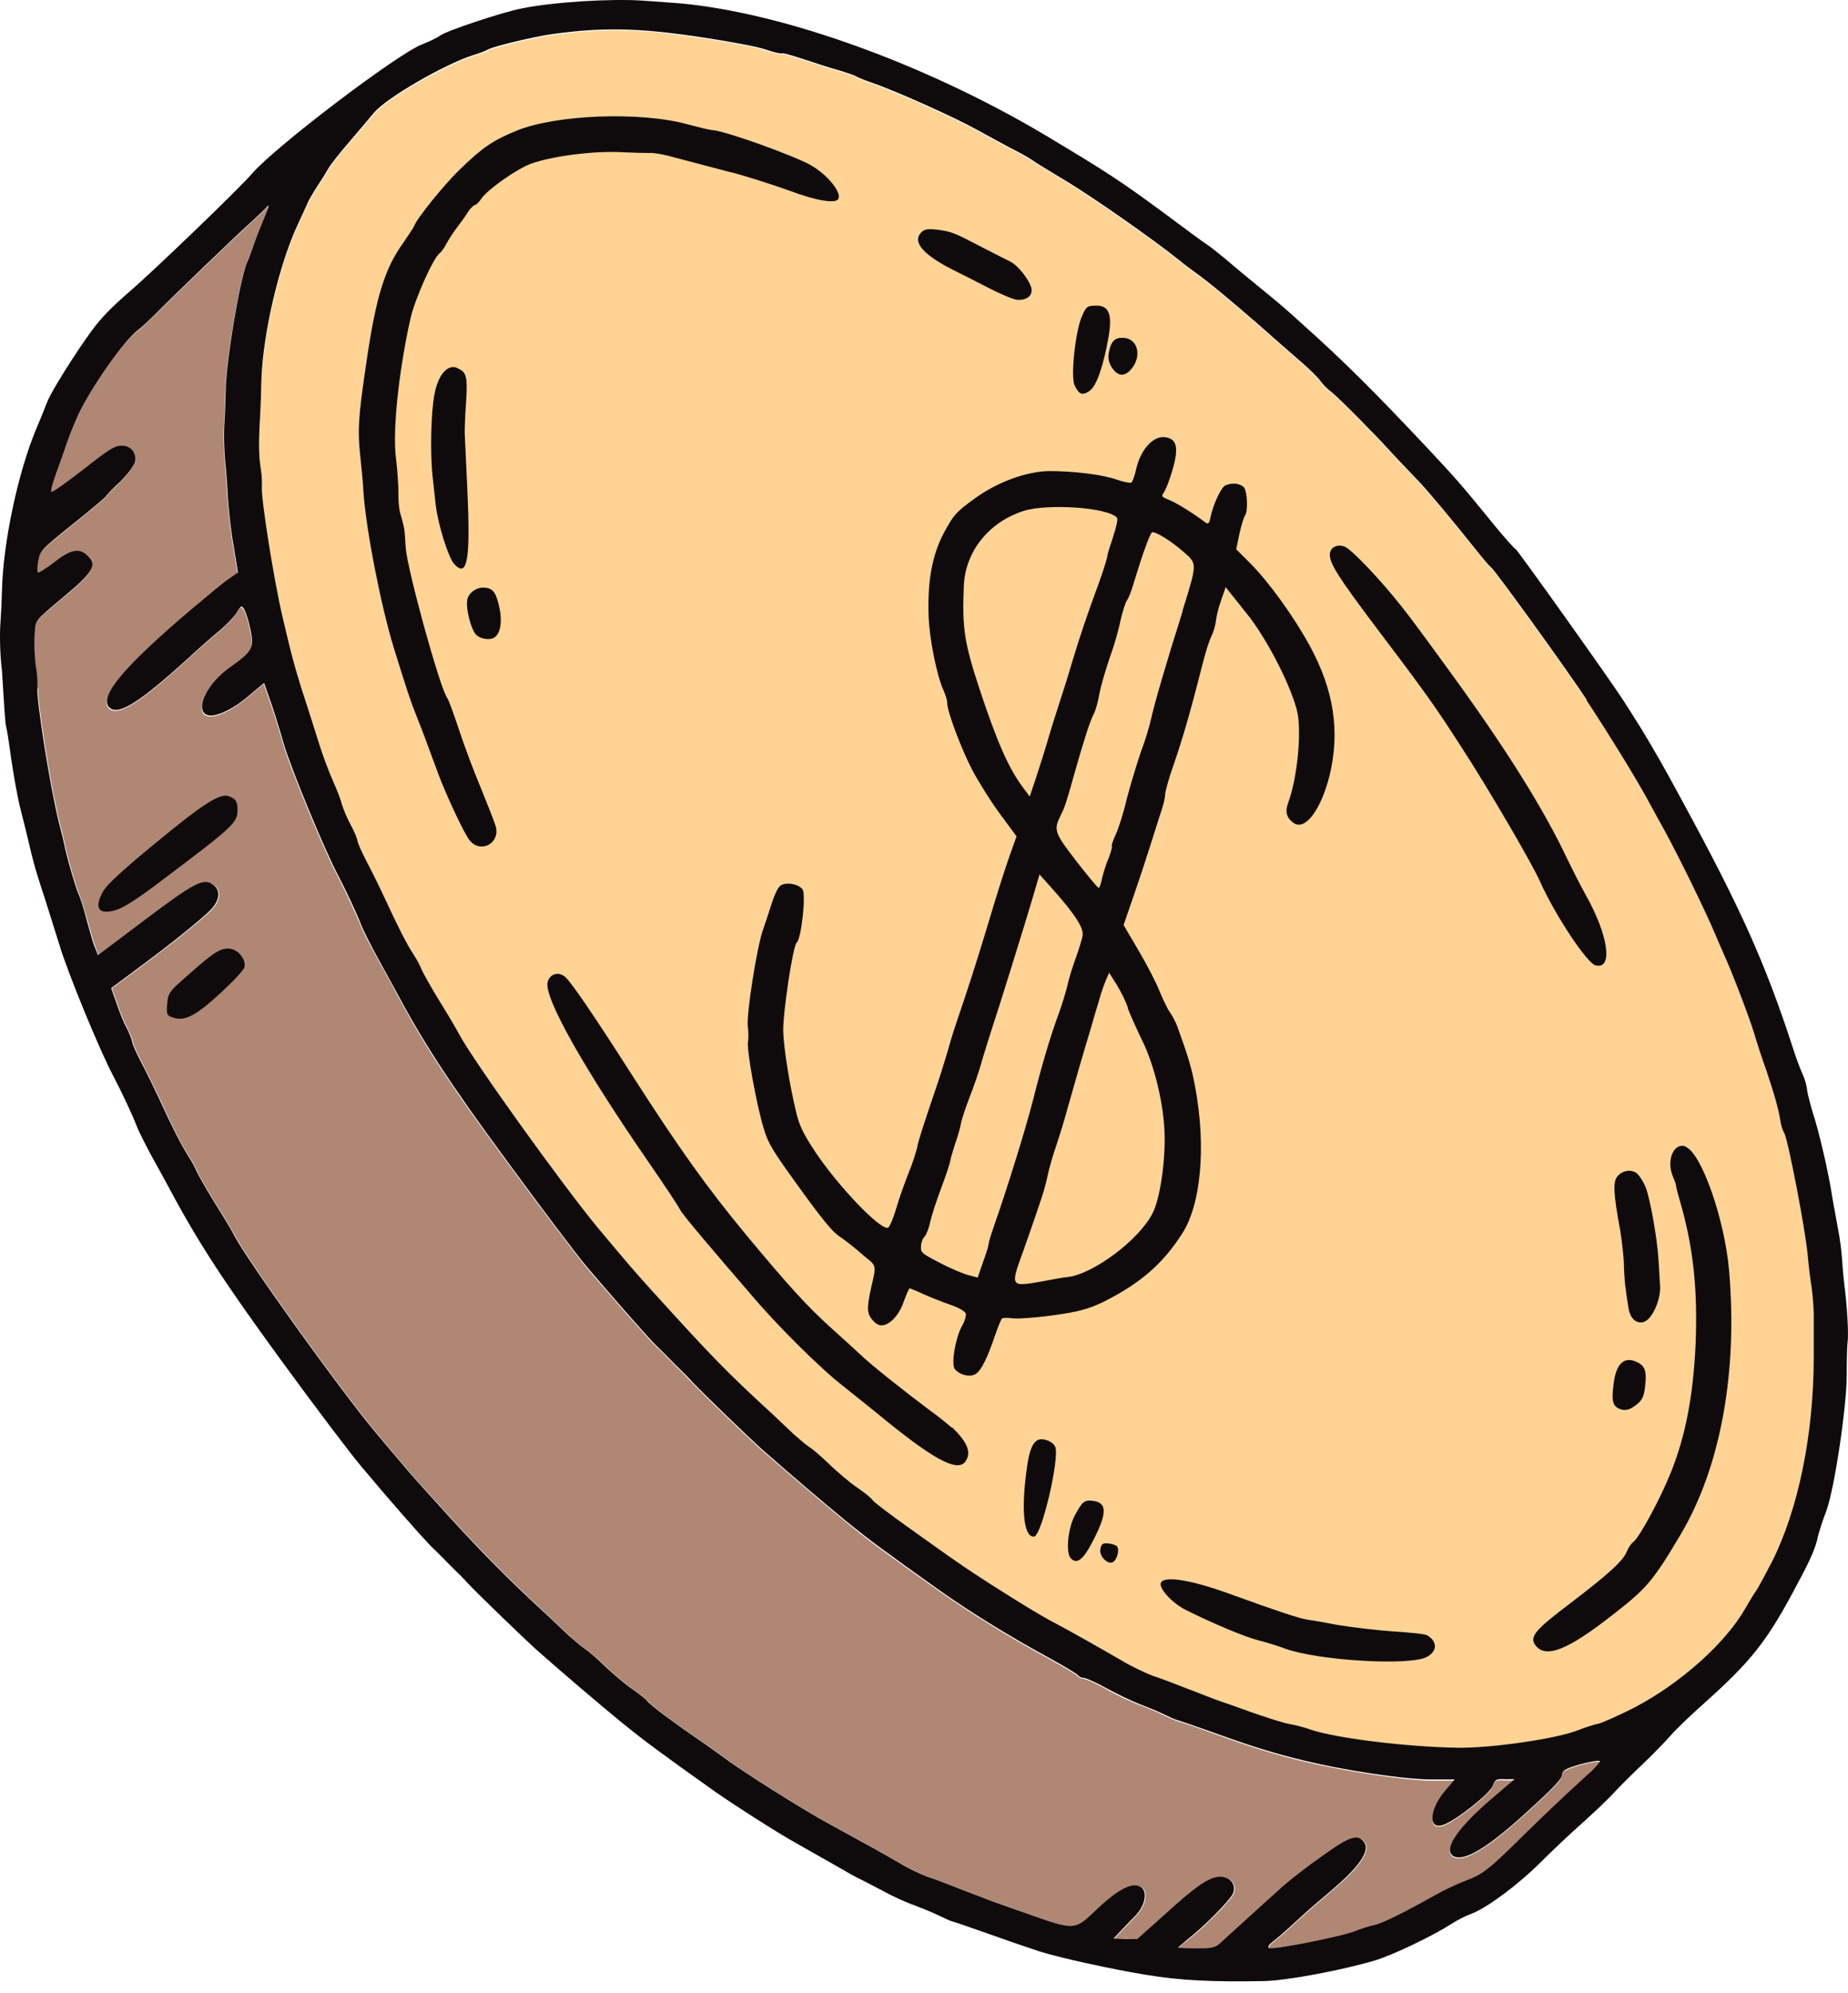
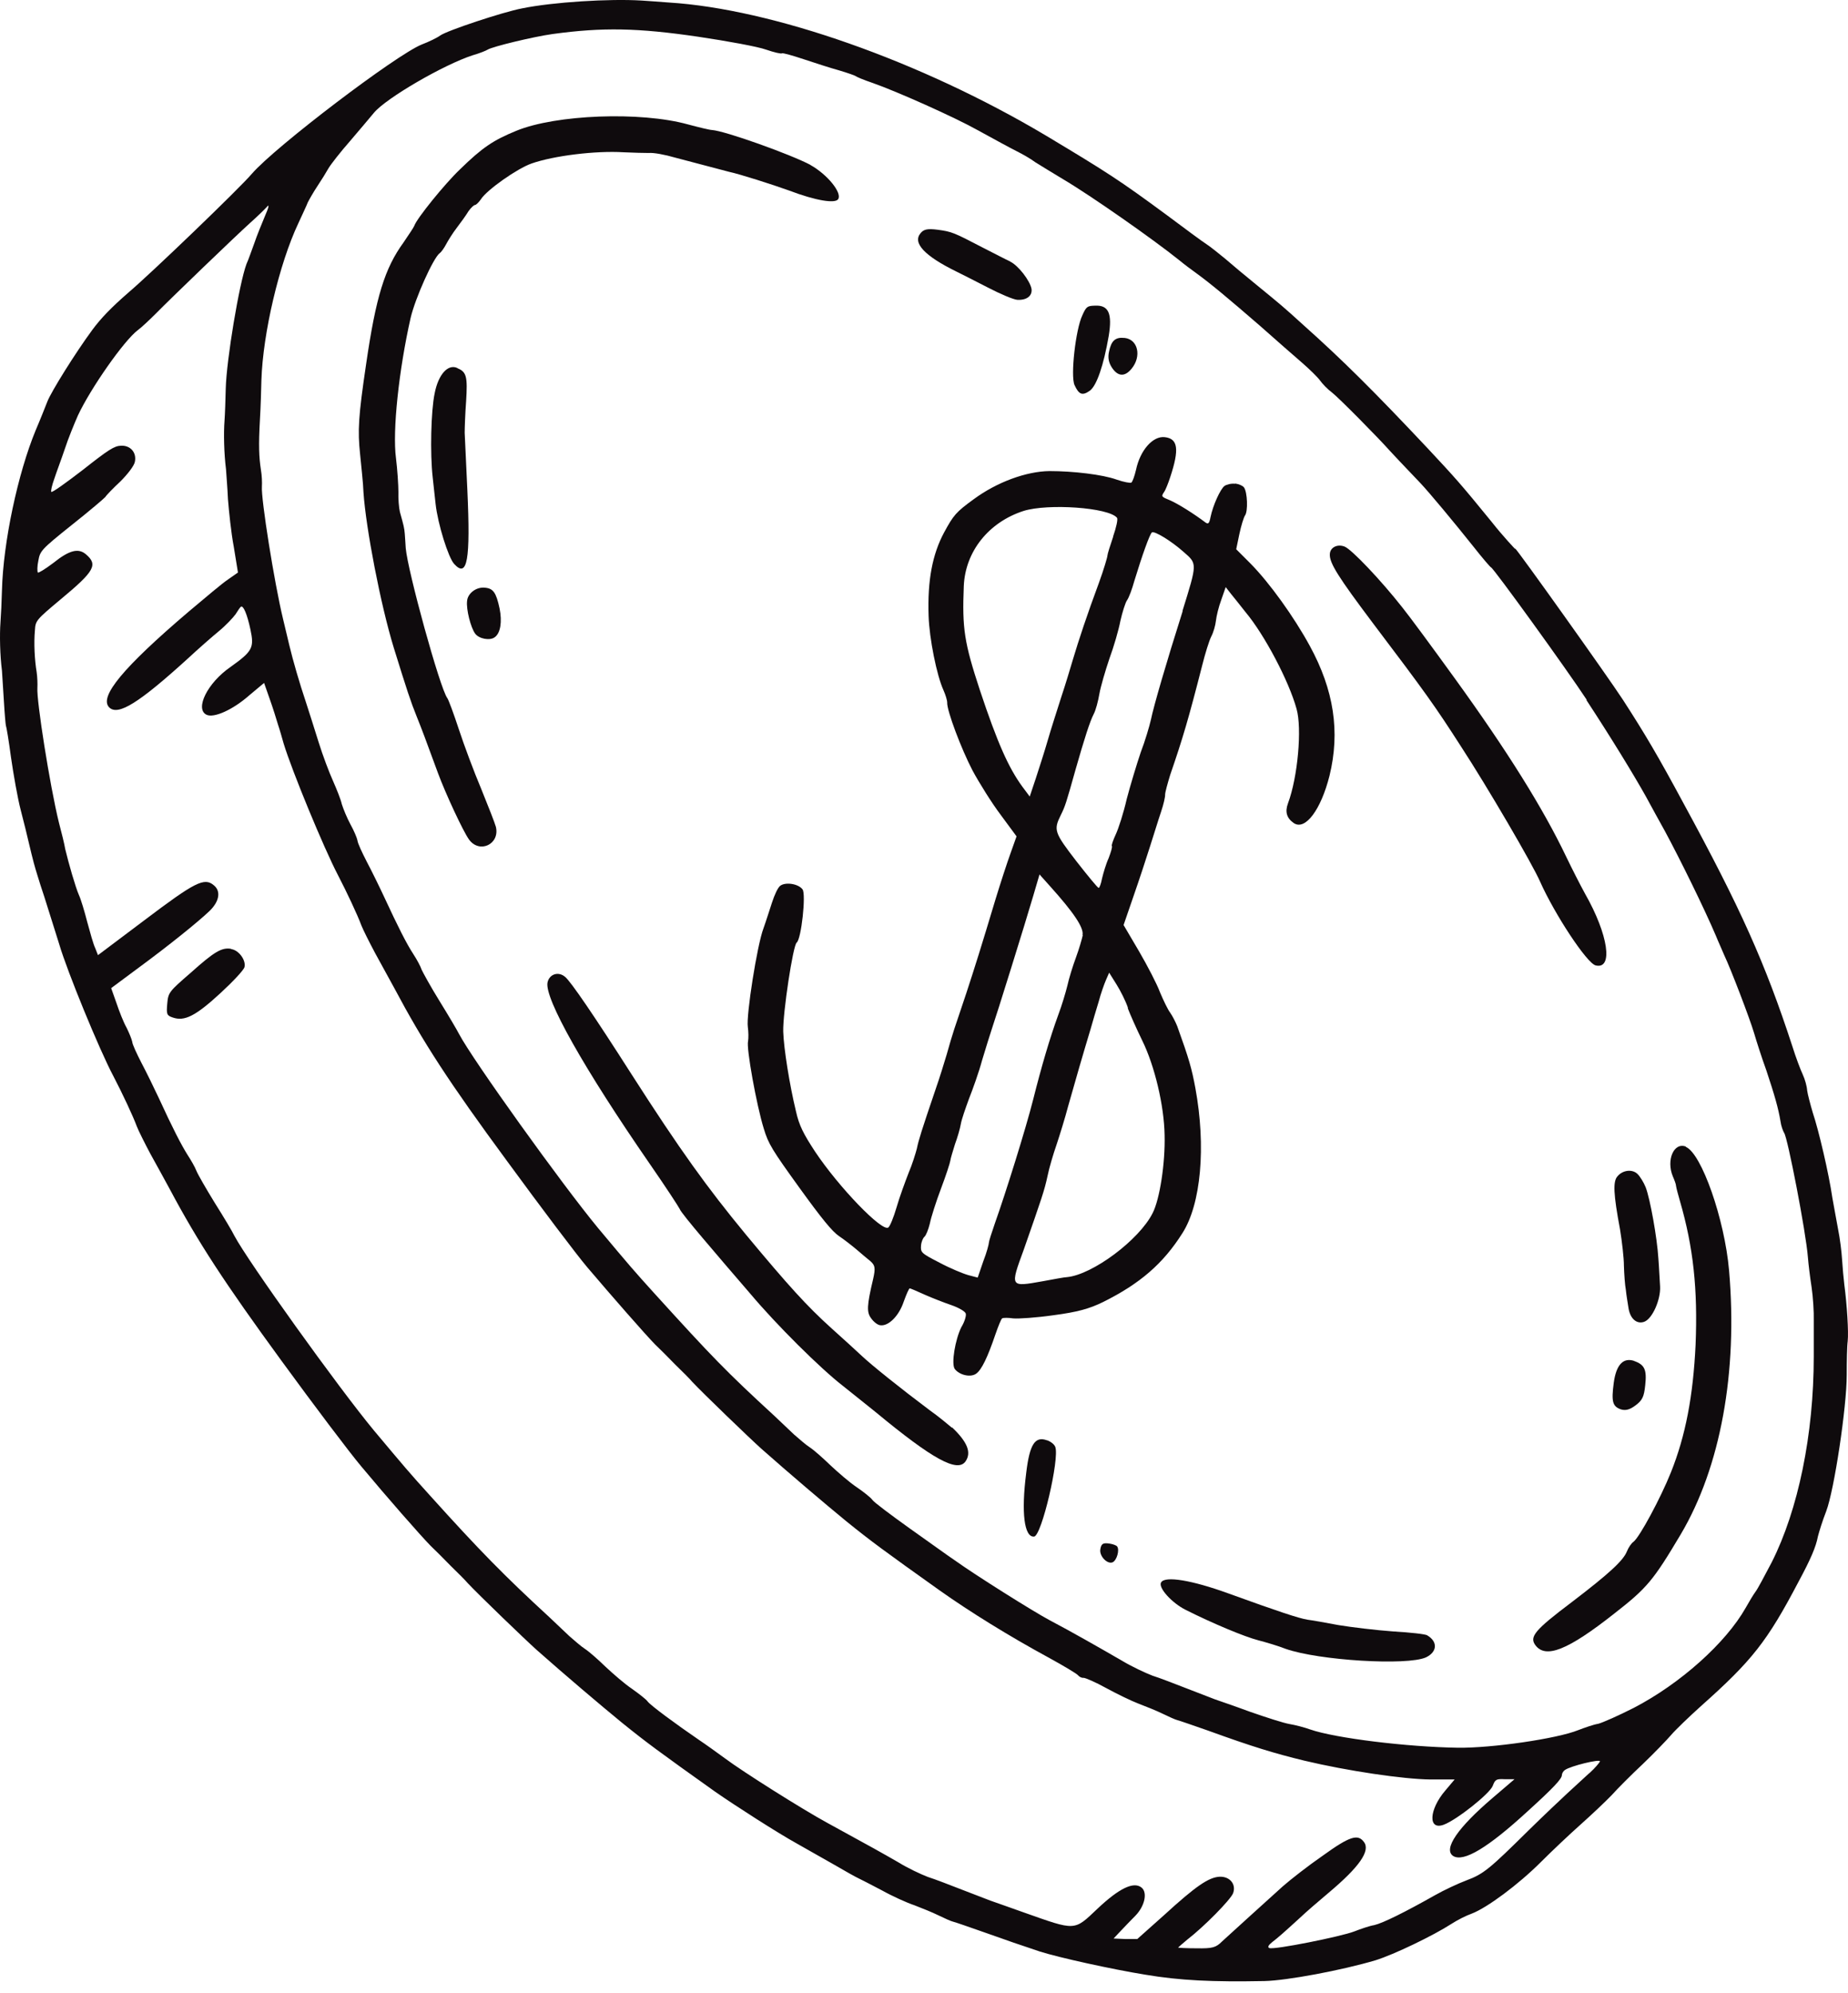
<svg xmlns="http://www.w3.org/2000/svg" width="51" height="55" viewBox="0 0 51 55" fill="none">
-   <path d="M7.18 11.579C7.139 12.307 7.153 12.618 7.207 12.975C7.234 13.123 7.247 13.339 7.234 13.433C7.207 13.764 7.571 16.09 7.814 17.074C7.867 17.31 7.948 17.641 7.989 17.809C8.09 18.234 8.272 18.861 8.447 19.38C8.528 19.623 8.683 20.122 8.798 20.486C8.913 20.857 9.095 21.329 9.196 21.558C9.297 21.78 9.411 22.07 9.438 22.198C9.479 22.326 9.58 22.576 9.674 22.751C9.776 22.933 9.856 23.136 9.87 23.196C9.877 23.27 9.998 23.527 10.126 23.783C10.261 24.039 10.47 24.477 10.605 24.754C10.996 25.597 11.232 26.048 11.414 26.338C11.508 26.493 11.61 26.682 11.643 26.77C11.67 26.851 11.893 27.242 12.135 27.633C12.378 28.024 12.628 28.435 12.675 28.543C13.059 29.258 15.513 32.69 16.511 33.896C17.394 34.955 17.496 35.076 18.069 35.703C19.68 37.47 20.058 37.861 21.379 39.081C21.541 39.236 21.79 39.466 21.919 39.594C22.053 39.722 22.249 39.884 22.357 39.951C22.465 40.025 22.721 40.248 22.923 40.443C23.132 40.645 23.456 40.915 23.651 41.05C23.84 41.185 24.042 41.347 24.083 41.401C24.123 41.461 24.588 41.805 25.108 42.183C25.634 42.554 26.2 42.958 26.375 43.08C26.928 43.471 28.526 44.482 28.971 44.718C29.551 45.021 30.414 45.507 30.994 45.851C31.25 45.999 31.621 46.174 31.809 46.248C32.005 46.316 32.437 46.478 32.767 46.606C33.097 46.734 33.448 46.869 33.536 46.902C33.63 46.929 34.068 47.084 34.507 47.246C34.952 47.401 35.43 47.556 35.592 47.583C35.747 47.61 36.01 47.678 36.158 47.732C36.853 47.974 38.842 48.217 40.237 48.237C41.175 48.258 42.982 47.988 43.562 47.752C43.737 47.678 43.986 47.597 44.114 47.577C44.242 47.543 44.681 47.347 45.092 47.138C46.38 46.464 47.634 45.345 48.18 44.381C48.274 44.212 48.396 44.01 48.456 43.929C48.517 43.862 48.713 43.484 48.901 43.12C49.63 41.677 50.054 39.6 50.061 37.443C50.061 37.133 50.061 36.688 50.061 36.452C50.061 36.209 50.041 35.791 50 35.528C49.96 35.258 49.913 34.888 49.899 34.699C49.845 34.004 49.34 31.402 49.245 31.274C49.205 31.22 49.158 31.078 49.144 30.957C49.083 30.593 48.982 30.229 48.753 29.548C48.632 29.197 48.477 28.732 48.416 28.523C48.301 28.132 47.782 26.77 47.587 26.358C47.526 26.23 47.425 26.001 47.364 25.839C47.041 25.077 46.366 23.709 45.955 22.947C45.813 22.691 45.571 22.252 45.422 21.976C45.085 21.369 44.472 20.364 43.791 19.333C43.251 18.51 41.215 15.692 41.154 15.685C41.134 15.685 40.919 15.422 40.669 15.112C40.143 14.445 39.449 13.615 39.199 13.352C38.666 12.793 38.498 12.611 38.363 12.469C38.039 12.105 36.974 11.02 36.772 10.865C36.657 10.777 36.502 10.622 36.435 10.527C36.367 10.44 36.145 10.217 35.936 10.035C35.734 9.86 35.208 9.401 34.776 9.017C33.92 8.275 33.421 7.857 33.03 7.574C32.895 7.473 32.673 7.311 32.544 7.203C31.83 6.63 30.11 5.43 29.342 4.972C29.065 4.803 28.722 4.594 28.58 4.507C28.445 4.405 28.209 4.277 28.067 4.203C27.798 4.068 27.562 3.94 26.982 3.617C26.341 3.259 24.757 2.558 24.083 2.315C23.847 2.234 23.638 2.153 23.618 2.126C23.604 2.106 23.395 2.032 23.166 1.971C22.923 1.904 22.485 1.762 22.181 1.661C21.878 1.56 21.615 1.486 21.588 1.499C21.568 1.52 21.366 1.472 21.15 1.398C20.927 1.317 20.085 1.156 19.269 1.041C17.617 0.791 16.639 0.778 15.257 0.967C14.731 1.041 13.585 1.317 13.464 1.398C13.423 1.432 13.241 1.499 13.052 1.553C12.257 1.81 10.666 2.733 10.328 3.138C10.221 3.273 9.917 3.63 9.661 3.927C9.405 4.21 9.142 4.554 9.074 4.668C9.014 4.776 8.872 5.012 8.764 5.167C8.656 5.329 8.542 5.531 8.501 5.612C8.461 5.693 8.346 5.956 8.238 6.192C7.712 7.305 7.267 9.219 7.22 10.521C7.213 10.79 7.193 11.276 7.18 11.6V11.579Z" fill="#FFD394" />
-   <path d="M1.053 18.988C1.026 19.332 1.397 21.692 1.647 22.703C1.721 22.973 1.802 23.31 1.822 23.438C1.916 23.836 2.105 24.49 2.199 24.705C2.247 24.82 2.348 25.157 2.429 25.447C2.51 25.744 2.604 26.067 2.651 26.175L2.725 26.364L4 25.407C5.402 24.348 5.658 24.213 5.921 24.436C6.123 24.598 6.076 24.881 5.807 25.144C5.496 25.44 4.687 26.094 3.824 26.728L3.089 27.274L3.238 27.692C3.312 27.922 3.44 28.225 3.514 28.366C3.588 28.515 3.663 28.69 3.669 28.751C3.676 28.825 3.797 29.081 3.925 29.337C4.06 29.594 4.269 30.032 4.404 30.308C4.782 31.131 5.018 31.603 5.2 31.879C5.287 32.014 5.402 32.216 5.443 32.318C5.476 32.419 5.712 32.816 5.948 33.201C6.191 33.585 6.427 33.99 6.488 34.104C6.852 34.799 9.36 38.298 10.344 39.485C11.174 40.483 11.308 40.638 11.902 41.291C13.257 42.788 13.951 43.496 15.192 44.642C15.354 44.798 15.597 45.027 15.731 45.155C15.866 45.283 16.062 45.445 16.17 45.512C16.277 45.586 16.534 45.809 16.736 46.004C16.945 46.207 17.269 46.476 17.464 46.611C17.653 46.746 17.848 46.901 17.896 46.962C17.977 47.07 18.671 47.582 19.311 48.02C19.494 48.142 19.811 48.371 20.033 48.533C20.505 48.89 22.163 49.935 22.858 50.313C24.092 50.987 24.368 51.142 24.813 51.398C25.063 51.553 25.434 51.722 25.629 51.803C25.825 51.87 26.256 52.032 26.587 52.16C26.917 52.288 27.267 52.423 27.355 52.457C27.45 52.484 27.861 52.625 28.272 52.781C29.722 53.293 29.654 53.3 30.308 52.679C30.915 52.12 31.306 51.924 31.522 52.093C31.697 52.228 31.616 52.605 31.353 52.875C31.245 52.983 31.07 53.165 30.956 53.286L30.753 53.502H31.084L31.407 53.515L32.149 52.855C33.025 52.059 33.376 51.816 33.673 51.796C33.963 51.783 34.145 52.005 34.05 52.255C33.976 52.437 33.255 53.172 32.783 53.536C32.634 53.644 32.526 53.745 32.533 53.751C32.533 53.751 32.769 53.765 33.046 53.772C33.477 53.778 33.578 53.751 33.747 53.583C33.983 53.36 34.873 52.558 35.426 52.059C35.642 51.87 36.134 51.486 36.525 51.216C37.273 50.684 37.496 50.609 37.664 50.839C37.84 51.081 37.536 51.526 36.693 52.234C36.43 52.457 36.066 52.767 35.891 52.936C35.426 53.36 35.311 53.462 35.129 53.603C35.028 53.684 34.994 53.745 35.055 53.765C35.176 53.819 37.024 53.455 37.395 53.306C37.57 53.232 37.819 53.151 37.947 53.131C38.183 53.077 38.797 52.781 39.62 52.309C39.869 52.167 40.26 51.985 40.489 51.897C40.968 51.722 41.136 51.574 42.209 50.515C42.613 50.117 43.092 49.652 43.274 49.497C43.456 49.335 43.725 49.086 43.867 48.951C44.022 48.809 44.144 48.668 44.15 48.634C44.15 48.553 43.334 48.762 43.186 48.87C43.132 48.91 43.099 48.971 43.099 49.011C43.099 49.119 42.876 49.355 42.148 50.016C41.069 51.007 40.381 51.425 40.098 51.243C39.815 51.061 40.233 50.454 41.19 49.639L41.791 49.133H41.528C41.285 49.113 41.258 49.133 41.19 49.308C41.109 49.524 40.199 50.245 39.842 50.38C39.404 50.549 39.437 49.962 39.882 49.436L40.139 49.14H39.471C38.73 49.126 37.179 48.89 35.992 48.614C35.163 48.411 34.563 48.229 33.336 47.784C32.931 47.636 32.54 47.508 32.486 47.495C32.432 47.481 32.257 47.4 32.081 47.319C31.92 47.238 31.623 47.11 31.421 47.043C31.225 46.969 30.814 46.78 30.524 46.611C30.234 46.449 29.951 46.328 29.897 46.328C29.843 46.328 29.776 46.301 29.749 46.261C29.715 46.214 29.337 45.991 28.919 45.762C27.841 45.175 26.762 44.508 25.926 43.914C24.389 42.822 24.024 42.559 23.35 42.006C22.757 41.521 21.779 40.685 21.004 40.004C20.68 39.714 19.392 38.473 19.096 38.156C19.035 38.089 18.826 37.873 18.631 37.684C18.442 37.489 18.192 37.233 18.071 37.125C17.801 36.848 16.898 35.817 16.203 35.001C15.907 34.644 14.915 33.336 13.999 32.081C12.38 29.884 11.666 28.791 10.877 27.294C10.749 27.058 10.513 26.627 10.344 26.324C10.176 26.02 10.007 25.683 9.96 25.562C9.859 25.292 9.555 24.645 9.313 24.173C8.928 23.438 8.045 21.307 7.816 20.545C7.775 20.404 7.708 20.161 7.661 20.026C7.62 19.885 7.519 19.561 7.432 19.318L7.276 18.873L6.865 19.217C6.413 19.615 5.888 19.851 5.685 19.75C5.362 19.588 5.712 18.873 6.346 18.435C6.96 17.997 7.013 17.909 6.899 17.397C6.818 16.985 6.703 16.723 6.636 16.77C6.616 16.783 6.555 16.871 6.488 16.979C6.42 17.073 6.218 17.289 6.029 17.444C5.84 17.599 5.456 17.936 5.173 18.199C3.838 19.419 3.245 19.79 3.002 19.547C2.719 19.258 3.393 18.442 5.18 16.918C5.645 16.52 6.137 16.116 6.285 16.015L6.555 15.826L6.44 15.118C6.366 14.727 6.306 14.133 6.279 13.803C6.258 13.473 6.231 13.095 6.225 12.974C6.171 12.556 6.157 11.983 6.184 11.639C6.198 11.45 6.211 11.045 6.218 10.749C6.238 9.96 6.589 7.85 6.791 7.31C6.838 7.189 6.933 6.933 7.007 6.737C7.074 6.535 7.216 6.191 7.303 5.982C7.411 5.739 7.425 5.645 7.351 5.739C7.283 5.82 7.074 6.016 6.899 6.171C6.488 6.548 4.708 8.254 4.283 8.686C4.101 8.861 3.885 9.07 3.791 9.137C3.413 9.414 2.489 10.742 2.139 11.49C2.044 11.72 1.876 12.131 1.775 12.421C1.68 12.697 1.545 13.075 1.485 13.243C1.424 13.419 1.384 13.581 1.404 13.601C1.424 13.628 1.815 13.351 2.274 12.994C2.982 12.434 3.143 12.333 3.325 12.326C3.588 12.313 3.764 12.515 3.71 12.771C3.69 12.879 3.521 13.102 3.312 13.311C3.11 13.506 2.921 13.695 2.894 13.742C2.86 13.783 2.449 14.133 1.963 14.518C1.121 15.192 1.087 15.232 1.047 15.495C1.013 15.65 1.013 15.792 1.033 15.826C1.053 15.846 1.242 15.738 1.458 15.563C1.896 15.212 2.146 15.152 2.355 15.32C2.705 15.61 2.604 15.785 1.66 16.567C0.986 17.127 0.966 17.154 0.952 17.417C0.925 17.781 0.952 18.246 0.999 18.57C1.02 18.711 1.033 18.907 1.02 19.008L1.053 18.988Z" fill="#B08773" />
  <path fill-rule="evenodd" clip-rule="evenodd" d="M41.809 15.145C41.809 15.145 41.486 14.808 41.162 14.397C40.299 13.338 40.157 13.183 39.402 12.374C37.905 10.783 37.056 9.94 35.984 8.982C35.377 8.43 35.337 8.403 34.703 7.883C34.379 7.621 33.975 7.283 33.806 7.135C33.631 6.993 33.408 6.811 33.294 6.737C33.186 6.67 32.687 6.299 32.181 5.921C30.907 4.984 30.59 4.775 28.857 3.737C25.412 1.687 21.306 0.244 18.454 0.069C18.231 0.049 17.887 0.029 17.705 0.015C16.815 -0.039 15.265 0.056 14.408 0.231C13.876 0.332 12.338 0.844 12.15 0.979C12.069 1.04 11.833 1.155 11.637 1.229C10.936 1.512 7.605 4.04 6.951 4.795C6.621 5.187 4.167 7.546 3.546 8.072C3.081 8.477 2.791 8.773 2.542 9.111C2.077 9.744 1.416 10.803 1.308 11.079C1.247 11.234 1.106 11.592 0.984 11.875C0.492 13.068 0.088 14.963 0.054 16.291C0.047 16.588 0.027 16.986 0.013 17.174C-0.013 17.518 -1.2207e-06 18.091 0.054 18.509C0.061 18.631 0.088 19.015 0.108 19.359C0.128 19.703 0.155 19.999 0.162 20.02C0.175 20.04 0.243 20.438 0.303 20.896C0.371 21.368 0.485 22.022 0.573 22.359C0.661 22.696 0.755 23.081 0.782 23.202C0.924 23.802 0.957 23.91 1.032 24.153C1.072 24.294 1.16 24.557 1.22 24.739C1.429 25.393 1.557 25.818 1.638 26.068C1.854 26.802 2.737 28.96 3.128 29.695C3.371 30.16 3.675 30.807 3.776 31.084C3.823 31.205 3.991 31.542 4.153 31.846C4.322 32.149 4.558 32.581 4.686 32.817C5.468 34.286 6.203 35.406 7.767 37.55C8.657 38.77 9.648 40.085 9.972 40.469C10.68 41.319 11.597 42.364 11.88 42.654C12.001 42.768 12.251 43.018 12.44 43.213C12.635 43.402 12.851 43.618 12.905 43.685C13.201 44.002 14.489 45.243 14.813 45.533C15.582 46.214 16.566 47.05 17.159 47.535C17.834 48.081 18.191 48.344 19.735 49.443C20.267 49.814 21.474 50.59 22 50.879C22.25 51.021 22.701 51.277 23.012 51.453C23.322 51.635 23.625 51.803 23.686 51.83C23.747 51.857 24.043 52.012 24.34 52.167C24.63 52.329 25.034 52.511 25.237 52.578C25.432 52.653 25.735 52.774 25.897 52.855C26.066 52.936 26.241 53.017 26.302 53.03C26.363 53.044 26.747 53.178 27.151 53.32C27.832 53.563 28.129 53.664 28.695 53.853C29.221 54.021 30.691 54.345 31.608 54.493C32.566 54.655 33.469 54.696 34.892 54.669C35.519 54.655 37.029 54.372 37.959 54.096C38.465 53.94 39.557 53.414 40.056 53.091C40.211 52.99 40.461 52.862 40.616 52.808C41.041 52.646 41.904 52.005 42.524 51.385C42.827 51.082 43.32 50.616 43.623 50.347C43.926 50.077 44.311 49.713 44.479 49.538C44.641 49.356 45.032 48.965 45.342 48.675C45.652 48.378 45.996 48.021 46.118 47.879C46.239 47.737 46.61 47.38 46.94 47.083C48.349 45.829 48.767 45.303 49.637 43.645C49.968 43.031 50.116 42.687 50.17 42.398C50.203 42.269 50.298 41.959 50.399 41.703C50.621 41.117 50.965 38.824 50.965 37.941C50.965 37.57 50.972 37.152 50.992 37.01C51.019 36.754 50.972 36.006 50.898 35.446C50.878 35.291 50.851 34.981 50.837 34.765C50.824 34.549 50.777 34.172 50.729 33.936C50.682 33.7 50.615 33.295 50.568 33.053C50.473 32.392 50.19 31.185 50.028 30.706C49.961 30.477 49.887 30.201 49.873 30.093C49.866 29.978 49.812 29.783 49.752 29.654C49.691 29.526 49.556 29.169 49.462 28.866C48.713 26.573 48.032 25.056 46.462 22.171C45.754 20.856 45.403 20.262 44.789 19.312C44.358 18.651 41.863 15.152 41.816 15.138L41.809 15.145ZM43.785 19.325C44.466 20.363 45.079 21.368 45.416 21.968C45.565 22.245 45.807 22.683 45.949 22.939C46.36 23.701 47.035 25.07 47.358 25.832C47.419 25.987 47.527 26.216 47.581 26.351C47.776 26.762 48.295 28.124 48.41 28.515C48.471 28.724 48.619 29.189 48.747 29.54C48.976 30.228 49.078 30.585 49.138 30.949C49.152 31.064 49.206 31.212 49.239 31.266C49.334 31.394 49.839 33.996 49.893 34.691C49.907 34.88 49.954 35.257 49.995 35.52C50.035 35.79 50.062 36.208 50.055 36.444C50.055 36.687 50.055 37.132 50.055 37.435C50.055 39.593 49.624 41.669 48.895 43.112C48.7 43.483 48.504 43.854 48.45 43.921C48.39 44.002 48.268 44.205 48.174 44.373C47.628 45.337 46.374 46.463 45.086 47.131C44.675 47.34 44.236 47.535 44.108 47.569C43.98 47.589 43.731 47.677 43.556 47.744C42.976 47.98 41.169 48.243 40.232 48.23C38.836 48.209 36.847 47.967 36.152 47.724C36.004 47.67 35.748 47.603 35.586 47.576C35.424 47.549 34.946 47.394 34.501 47.239C34.062 47.077 33.624 46.928 33.53 46.895C33.442 46.861 33.091 46.726 32.761 46.598C32.431 46.47 31.999 46.301 31.804 46.241C31.608 46.166 31.237 45.991 30.988 45.843C30.408 45.506 29.545 45.014 28.965 44.71C28.52 44.474 26.922 43.469 26.369 43.072C26.194 42.957 25.628 42.546 25.102 42.175C24.583 41.804 24.117 41.454 24.077 41.393C24.037 41.332 23.834 41.17 23.645 41.042C23.443 40.907 23.126 40.631 22.917 40.435C22.715 40.24 22.465 40.017 22.351 39.943C22.243 39.876 22.054 39.707 21.913 39.586C21.778 39.458 21.535 39.229 21.373 39.074C20.045 37.853 19.667 37.462 18.063 35.696C17.496 35.069 17.389 34.947 16.505 33.889C15.507 32.682 13.046 29.25 12.669 28.535C12.615 28.427 12.372 28.016 12.13 27.625C11.887 27.234 11.671 26.836 11.637 26.762C11.61 26.674 11.509 26.486 11.408 26.331C11.219 26.041 10.99 25.589 10.599 24.746C10.471 24.47 10.255 24.031 10.12 23.775C9.992 23.526 9.871 23.27 9.864 23.189C9.851 23.121 9.77 22.926 9.669 22.744C9.574 22.568 9.473 22.319 9.433 22.191C9.406 22.063 9.291 21.779 9.19 21.55C9.089 21.328 8.907 20.849 8.792 20.478C8.677 20.114 8.522 19.615 8.441 19.372C8.266 18.853 8.084 18.226 7.983 17.801C7.942 17.633 7.862 17.302 7.808 17.067C7.572 16.089 7.201 13.763 7.228 13.426C7.235 13.325 7.228 13.116 7.201 12.967C7.147 12.61 7.133 12.3 7.174 11.572C7.194 11.248 7.208 10.762 7.214 10.493C7.255 9.191 7.707 7.277 8.232 6.164C8.34 5.928 8.462 5.672 8.495 5.584C8.536 5.503 8.65 5.301 8.758 5.139C8.866 4.978 9.008 4.748 9.068 4.64C9.136 4.526 9.406 4.182 9.655 3.899C9.911 3.602 10.208 3.245 10.322 3.11C10.66 2.705 12.251 1.782 13.046 1.525C13.235 1.471 13.417 1.397 13.458 1.37C13.579 1.289 14.719 1.013 15.251 0.939C16.633 0.75 17.604 0.77 19.263 1.013C20.079 1.134 20.922 1.289 21.144 1.37C21.36 1.445 21.562 1.492 21.582 1.471C21.609 1.458 21.872 1.532 22.176 1.633C22.479 1.734 22.917 1.876 23.16 1.943C23.389 2.011 23.598 2.085 23.612 2.099C23.632 2.119 23.834 2.206 24.077 2.287C24.751 2.523 26.336 3.231 26.976 3.589C27.556 3.905 27.785 4.034 28.062 4.175C28.21 4.249 28.439 4.377 28.574 4.479C28.709 4.566 29.059 4.775 29.336 4.944C30.111 5.402 31.824 6.602 32.538 7.176C32.667 7.283 32.882 7.445 33.024 7.546C33.415 7.83 33.914 8.248 34.77 8.989C35.202 9.374 35.728 9.832 35.93 10.007C36.139 10.189 36.368 10.412 36.429 10.499C36.496 10.594 36.645 10.749 36.766 10.837C36.962 10.992 38.034 12.077 38.357 12.441C38.492 12.59 38.661 12.765 39.193 13.325C39.443 13.588 40.137 14.424 40.663 15.084C40.906 15.394 41.128 15.651 41.148 15.657C41.209 15.664 43.245 18.482 43.785 19.305V19.325ZM43.846 48.944C43.697 49.079 43.427 49.329 43.252 49.49C43.077 49.652 42.591 50.111 42.187 50.508C41.115 51.567 40.946 51.715 40.468 51.891C40.238 51.978 39.847 52.16 39.598 52.302C38.775 52.767 38.162 53.071 37.926 53.125C37.798 53.145 37.548 53.232 37.373 53.3C37.009 53.441 35.161 53.812 35.033 53.758C34.972 53.738 35.006 53.677 35.107 53.596C35.289 53.455 35.404 53.354 35.869 52.929C36.045 52.761 36.409 52.45 36.672 52.228C37.514 51.52 37.825 51.075 37.642 50.832C37.474 50.603 37.251 50.67 36.503 51.21C36.112 51.479 35.62 51.864 35.404 52.053C34.851 52.551 33.968 53.354 33.725 53.576C33.557 53.745 33.462 53.772 33.024 53.765C32.748 53.765 32.512 53.752 32.512 53.745C32.512 53.745 32.62 53.644 32.761 53.529C33.233 53.165 33.954 52.43 34.029 52.248C34.123 51.999 33.941 51.776 33.651 51.79C33.354 51.81 33.004 52.046 32.127 52.848L31.386 53.509H31.062L30.732 53.495L30.934 53.28C31.049 53.158 31.224 52.976 31.332 52.868C31.595 52.599 31.675 52.221 31.5 52.086C31.285 51.918 30.887 52.106 30.287 52.673C29.633 53.293 29.7 53.286 28.25 52.774C27.839 52.626 27.428 52.484 27.334 52.45C27.246 52.417 26.895 52.282 26.565 52.154C26.235 52.026 25.803 51.857 25.607 51.796C25.412 51.722 25.041 51.547 24.792 51.392C24.347 51.136 24.07 50.98 22.836 50.306C22.142 49.929 20.477 48.877 20.011 48.526C19.789 48.364 19.472 48.135 19.29 48.014C18.649 47.576 17.955 47.063 17.874 46.955C17.834 46.895 17.631 46.74 17.442 46.605C17.24 46.47 16.923 46.193 16.714 45.998C16.512 45.802 16.262 45.58 16.148 45.506C16.04 45.438 15.851 45.27 15.71 45.148C15.575 45.02 15.332 44.791 15.17 44.636C13.93 43.496 13.235 42.789 11.88 41.285C11.287 40.631 11.159 40.476 10.322 39.478C9.338 38.291 6.83 34.792 6.466 34.098C6.412 33.983 6.169 33.578 5.927 33.194C5.691 32.81 5.461 32.412 5.421 32.311C5.38 32.203 5.266 32.008 5.178 31.873C5.003 31.596 4.76 31.124 4.383 30.302C4.254 30.025 4.039 29.587 3.904 29.331C3.776 29.081 3.654 28.825 3.648 28.744C3.634 28.677 3.567 28.508 3.493 28.36C3.412 28.218 3.29 27.908 3.216 27.686L3.068 27.268L3.803 26.722C4.666 26.088 5.475 25.434 5.785 25.137C6.055 24.874 6.102 24.591 5.9 24.429C5.637 24.207 5.38 24.341 3.978 25.4L2.704 26.358L2.63 26.169C2.576 26.061 2.488 25.737 2.407 25.441C2.333 25.151 2.232 24.814 2.178 24.699C2.083 24.483 1.895 23.829 1.8 23.431C1.78 23.303 1.699 22.973 1.625 22.696C1.375 21.678 1.005 19.325 1.032 18.981C1.038 18.88 1.032 18.685 1.011 18.543C0.957 18.22 0.93 17.754 0.964 17.39C0.978 17.127 1.005 17.1 1.672 16.541C2.616 15.758 2.71 15.583 2.367 15.293C2.158 15.118 1.908 15.185 1.47 15.536C1.247 15.705 1.059 15.819 1.045 15.799C1.025 15.772 1.025 15.624 1.059 15.469C1.106 15.206 1.133 15.165 1.976 14.491C2.461 14.107 2.872 13.756 2.906 13.716C2.933 13.668 3.122 13.473 3.324 13.284C3.526 13.082 3.702 12.853 3.722 12.745C3.776 12.489 3.6 12.286 3.337 12.3C3.155 12.306 2.994 12.408 2.286 12.967C1.82 13.325 1.436 13.601 1.416 13.574C1.396 13.554 1.436 13.385 1.497 13.217C1.551 13.048 1.692 12.677 1.787 12.394C1.881 12.104 2.05 11.693 2.151 11.464C2.501 10.715 3.425 9.394 3.803 9.111C3.897 9.043 4.12 8.834 4.295 8.659C4.713 8.234 6.493 6.521 6.911 6.144C7.086 5.989 7.295 5.787 7.363 5.712C7.437 5.618 7.423 5.712 7.315 5.955C7.228 6.164 7.086 6.508 7.019 6.71C6.945 6.906 6.857 7.169 6.803 7.283C6.601 7.823 6.25 9.933 6.23 10.722C6.223 11.019 6.21 11.423 6.196 11.612C6.169 11.956 6.183 12.529 6.237 12.947C6.243 13.068 6.277 13.446 6.291 13.776C6.318 14.113 6.378 14.7 6.452 15.091L6.567 15.799L6.297 15.988C6.142 16.089 5.657 16.5 5.192 16.891C3.405 18.415 2.724 19.231 3.014 19.521C3.257 19.764 3.843 19.393 5.185 18.172C5.468 17.909 5.852 17.572 6.041 17.417C6.23 17.262 6.432 17.046 6.5 16.952C6.567 16.844 6.628 16.756 6.648 16.743C6.715 16.696 6.823 16.959 6.911 17.37C7.019 17.876 6.972 17.97 6.358 18.408C5.724 18.846 5.374 19.561 5.697 19.723C5.9 19.824 6.425 19.588 6.877 19.19L7.288 18.846L7.444 19.291C7.531 19.534 7.632 19.858 7.673 19.999C7.72 20.134 7.787 20.377 7.828 20.519C8.057 21.274 8.94 23.411 9.325 24.146C9.567 24.611 9.871 25.259 9.972 25.535C10.019 25.656 10.188 25.993 10.35 26.297C10.518 26.6 10.754 27.032 10.882 27.268C11.678 28.765 12.386 29.857 14.004 32.055C14.921 33.309 15.912 34.624 16.209 34.974C16.903 35.79 17.806 36.822 18.076 37.098C18.198 37.213 18.447 37.462 18.636 37.658C18.831 37.846 19.047 38.062 19.101 38.13C19.398 38.447 20.686 39.687 21.009 39.977C21.778 40.658 22.762 41.494 23.355 41.98C24.03 42.526 24.387 42.789 25.931 43.888C26.767 44.481 27.846 45.148 28.925 45.735C29.343 45.964 29.72 46.187 29.754 46.234C29.788 46.274 29.855 46.308 29.902 46.301C29.956 46.301 30.239 46.423 30.529 46.584C30.826 46.746 31.23 46.942 31.426 47.016C31.622 47.09 31.925 47.212 32.087 47.292C32.255 47.373 32.431 47.454 32.491 47.468C32.545 47.481 32.936 47.616 33.341 47.758C34.568 48.203 35.168 48.385 35.997 48.587C37.184 48.87 38.735 49.099 39.476 49.106H40.144L39.888 49.41C39.436 49.935 39.402 50.522 39.847 50.353C40.205 50.219 41.115 49.497 41.196 49.281C41.263 49.106 41.29 49.086 41.533 49.099H41.796L41.196 49.612C40.238 50.428 39.82 51.028 40.103 51.217C40.393 51.398 41.074 50.98 42.153 49.989C42.881 49.329 43.104 49.086 43.104 48.985C43.104 48.944 43.138 48.877 43.191 48.843C43.34 48.735 44.162 48.533 44.156 48.607C44.142 48.641 44.021 48.789 43.872 48.924L43.846 48.944Z" fill="#0F0B0D" />
  <path fill-rule="evenodd" clip-rule="evenodd" d="M38.696 16.757C38.102 16.002 37.306 15.166 37.111 15.085C36.909 15.004 36.706 15.105 36.7 15.294C36.686 15.537 36.936 15.928 37.893 17.202C39.336 19.11 39.592 19.467 40.32 20.6C41.042 21.706 42.303 23.863 42.505 24.335C42.909 25.239 43.793 26.58 44.035 26.641C44.528 26.762 44.386 25.792 43.745 24.666C43.611 24.423 43.375 23.958 43.226 23.648C42.586 22.306 41.595 20.721 40.152 18.726C39.552 17.896 38.898 17.006 38.696 16.757Z" fill="#0F0B0D" />
  <path fill-rule="evenodd" clip-rule="evenodd" d="M34.082 13.35C33.981 13.337 33.846 13.371 33.792 13.411C33.677 13.499 33.475 13.944 33.408 14.267C33.374 14.443 33.347 14.47 33.273 14.422C32.943 14.173 32.511 13.903 32.295 13.809C32.046 13.708 32.046 13.701 32.12 13.586C32.167 13.526 32.241 13.33 32.295 13.168C32.551 12.393 32.511 12.103 32.14 12.063C31.817 12.029 31.466 12.42 31.351 12.966C31.311 13.135 31.257 13.29 31.223 13.317C31.196 13.337 31.014 13.303 30.819 13.236C30.428 13.094 29.612 13 28.965 13C28.324 13.007 27.515 13.303 26.874 13.775C26.382 14.133 26.315 14.213 26.052 14.699C25.735 15.292 25.593 16.007 25.627 16.998C25.647 17.618 25.85 18.636 26.038 19.048C26.092 19.169 26.14 19.324 26.14 19.385C26.126 19.601 26.53 20.672 26.841 21.266C27.023 21.603 27.367 22.156 27.616 22.486L28.054 23.08L27.886 23.552C27.791 23.814 27.609 24.374 27.481 24.792C27.07 26.161 26.895 26.714 26.665 27.415C26.537 27.793 26.389 28.237 26.335 28.399C26.281 28.561 26.187 28.878 26.126 29.101C26.059 29.323 25.93 29.748 25.823 30.051C25.431 31.204 25.351 31.46 25.303 31.696C25.27 31.824 25.175 32.135 25.074 32.37C24.98 32.613 24.825 33.031 24.744 33.314C24.663 33.591 24.562 33.84 24.515 33.874C24.346 34.002 23.153 32.768 22.492 31.777C22.175 31.292 22.054 31.062 21.966 30.665C21.791 29.943 21.629 28.932 21.615 28.467C21.602 27.954 21.885 26.087 21.986 26.012C22.114 25.918 22.249 24.677 22.148 24.543C22.033 24.388 21.683 24.334 21.535 24.442C21.467 24.489 21.373 24.698 21.305 24.907C21.238 25.109 21.137 25.433 21.069 25.621C20.894 26.08 20.59 28.022 20.638 28.339C20.658 28.48 20.658 28.649 20.645 28.73C20.59 28.912 20.881 30.51 21.076 31.137C21.204 31.568 21.312 31.737 22.06 32.775C22.674 33.625 22.964 33.982 23.153 34.11C23.294 34.204 23.51 34.373 23.638 34.481C23.766 34.589 23.935 34.737 24.022 34.804C24.151 34.919 24.164 34.993 24.096 35.297C23.921 36.032 23.915 36.214 24.043 36.382C24.11 36.477 24.218 36.564 24.292 36.571C24.515 36.605 24.805 36.322 24.939 35.924C25.014 35.715 25.088 35.546 25.108 35.553C25.121 35.553 25.317 35.634 25.519 35.728C25.735 35.823 26.065 35.951 26.261 36.018C26.456 36.086 26.632 36.187 26.652 36.247C26.672 36.308 26.618 36.483 26.53 36.625C26.362 36.962 26.247 37.636 26.349 37.778C26.477 37.946 26.787 38.021 26.942 37.906C27.09 37.798 27.252 37.468 27.474 36.814C27.549 36.598 27.63 36.396 27.657 36.382C27.683 36.362 27.825 36.362 27.96 36.382C28.102 36.396 28.607 36.362 29.079 36.294C29.733 36.207 30.057 36.119 30.441 35.931C31.459 35.425 32.1 34.872 32.632 34.029C33.145 33.227 33.286 31.642 32.99 30.031C32.889 29.485 32.814 29.222 32.491 28.325C32.444 28.204 32.356 28.035 32.295 27.948C32.228 27.86 32.106 27.604 32.012 27.381C31.931 27.159 31.668 26.653 31.432 26.248L31.008 25.527L31.284 24.725C31.439 24.28 31.641 23.666 31.736 23.363C31.837 23.053 31.965 22.628 32.039 22.412C32.113 22.196 32.16 21.981 32.154 21.927C32.154 21.866 32.221 21.623 32.295 21.381C32.639 20.383 32.801 19.837 33.178 18.36C33.259 18.036 33.367 17.686 33.428 17.564C33.489 17.45 33.543 17.254 33.556 17.133C33.569 17.011 33.63 16.748 33.704 16.553L33.826 16.202L33.974 16.391C34.055 16.492 34.237 16.715 34.372 16.89C34.898 17.517 35.572 18.798 35.781 19.56C35.936 20.099 35.815 21.448 35.545 22.169C35.457 22.405 35.511 22.581 35.707 22.715C36.024 22.924 36.455 22.345 36.691 21.407C36.988 20.194 36.813 19.041 36.145 17.82C35.707 17.018 35.039 16.088 34.514 15.555L34.116 15.157L34.203 14.739C34.251 14.51 34.325 14.274 34.358 14.227C34.446 14.112 34.426 13.58 34.331 13.451C34.298 13.404 34.19 13.357 34.089 13.344L34.082 13.35ZM32.639 16.863C32.181 18.306 31.837 19.493 31.763 19.857C31.722 20.039 31.601 20.45 31.479 20.767C31.372 21.084 31.196 21.664 31.095 22.048C31.008 22.432 30.866 22.87 30.792 23.026C30.724 23.174 30.67 23.322 30.684 23.343C30.704 23.369 30.657 23.518 30.596 23.68C30.522 23.841 30.448 24.098 30.414 24.239C30.387 24.388 30.34 24.509 30.32 24.502C30.293 24.502 30.023 24.172 29.706 23.767C29.093 22.972 29.072 22.904 29.275 22.493C29.396 22.25 29.423 22.163 29.686 21.225C29.929 20.376 30.077 19.911 30.185 19.702C30.239 19.601 30.306 19.351 30.34 19.149C30.374 18.953 30.502 18.515 30.616 18.178C30.738 17.848 30.873 17.382 30.92 17.133C30.974 16.897 31.055 16.634 31.102 16.567C31.156 16.492 31.243 16.256 31.304 16.034C31.52 15.326 31.729 14.739 31.79 14.692C31.857 14.645 32.316 14.921 32.666 15.232C33.044 15.562 33.044 15.535 32.632 16.863H32.639ZM30.724 14.8C30.637 15.056 30.562 15.292 30.562 15.333C30.562 15.373 30.461 15.717 30.326 16.088C30.003 16.957 29.767 17.672 29.612 18.191C29.544 18.421 29.403 18.893 29.288 19.236C29.18 19.58 29.005 20.113 28.917 20.423C28.83 20.727 28.675 21.205 28.587 21.475L28.418 21.981L28.216 21.711C27.832 21.185 27.528 20.504 27.043 19.048C26.611 17.733 26.551 17.349 26.598 16.175C26.638 15.218 27.286 14.409 28.25 14.099C28.924 13.89 30.589 14.004 30.825 14.287C30.859 14.321 30.805 14.557 30.718 14.807L30.724 14.8ZM29.881 25.81C29.861 25.905 29.78 26.188 29.693 26.424C29.605 26.66 29.497 27.01 29.457 27.199C29.41 27.388 29.302 27.752 29.207 28.002C28.971 28.649 28.742 29.431 28.513 30.341C28.311 31.143 27.758 32.91 27.454 33.766C27.367 34.016 27.292 34.252 27.292 34.285C27.292 34.326 27.232 34.562 27.137 34.804L26.982 35.256L26.726 35.189C26.578 35.148 26.22 35 25.93 34.845C25.418 34.582 25.405 34.562 25.418 34.373C25.425 34.272 25.472 34.164 25.512 34.13C25.553 34.096 25.62 33.935 25.661 33.766C25.695 33.591 25.836 33.153 25.971 32.795C26.106 32.438 26.22 32.087 26.227 32.027C26.234 31.966 26.295 31.77 26.355 31.575C26.423 31.393 26.497 31.137 26.517 31.015C26.537 30.894 26.645 30.584 26.739 30.328C26.841 30.071 27.016 29.586 27.104 29.256C27.205 28.918 27.326 28.534 27.373 28.392C27.488 28.062 28.304 25.446 28.52 24.704L28.688 24.131L28.978 24.455C29.632 25.183 29.915 25.601 29.875 25.803L29.881 25.81ZM31.122 27.819C31.189 27.995 31.365 28.392 31.52 28.709C31.864 29.404 32.127 30.51 32.14 31.325C32.16 32.101 32.005 33.099 31.81 33.476C31.439 34.218 30.151 35.175 29.45 35.243C29.383 35.243 29.072 35.303 28.776 35.357C27.866 35.519 27.872 35.526 28.257 34.474C28.749 33.065 28.823 32.856 28.911 32.445C28.951 32.242 29.066 31.851 29.16 31.582C29.248 31.319 29.396 30.84 29.477 30.53C29.639 29.95 29.909 29.02 30.097 28.399C30.151 28.204 30.252 27.867 30.32 27.644C30.38 27.415 30.475 27.152 30.522 27.044L30.61 26.842L30.812 27.165C30.927 27.348 31.068 27.631 31.129 27.813L31.122 27.819Z" fill="#0F0B0D" />
  <path fill-rule="evenodd" clip-rule="evenodd" d="M31.033 9.326C30.783 9.299 30.669 9.401 30.608 9.697C30.568 9.866 30.595 10.007 30.689 10.149C30.851 10.392 31.04 10.405 31.228 10.176C31.512 9.832 31.404 9.367 31.04 9.326H31.033Z" fill="#0F0B0D" />
  <path fill-rule="evenodd" clip-rule="evenodd" d="M30.213 8.435C30.004 8.441 29.977 8.462 29.869 8.704C29.687 9.082 29.539 10.37 29.654 10.626C29.775 10.889 29.869 10.929 30.078 10.781C30.267 10.639 30.456 10.087 30.598 9.271C30.699 8.657 30.598 8.415 30.22 8.435H30.213Z" fill="#0F0B0D" />
  <path fill-rule="evenodd" clip-rule="evenodd" d="M46.531 31.643C46.194 31.508 45.978 32.014 46.167 32.466C46.208 32.56 46.255 32.682 46.255 32.729C46.261 32.776 46.309 32.965 46.363 33.147C46.733 34.421 46.855 35.574 46.794 37.105C46.727 38.52 46.518 39.62 46.113 40.631C45.83 41.339 45.25 42.417 45.081 42.546C45.021 42.586 44.94 42.708 44.9 42.809C44.798 43.065 44.421 43.415 43.369 44.218C42.358 44.98 42.203 45.168 42.371 45.398C42.654 45.782 43.268 45.539 44.549 44.528C45.459 43.82 45.628 43.611 46.383 42.343C47.482 40.489 47.961 37.867 47.718 35.062C47.596 33.646 46.956 31.825 46.524 31.65L46.531 31.643Z" fill="#0F0B0D" />
  <path fill-rule="evenodd" clip-rule="evenodd" d="M27.88 7.216C27.772 7.168 27.435 6.993 27.118 6.831C26.316 6.413 26.269 6.393 25.871 6.339C25.601 6.305 25.493 6.326 25.406 6.434C25.177 6.703 25.514 7.061 26.39 7.492C26.532 7.559 26.923 7.762 27.267 7.937C27.604 8.112 27.968 8.267 28.076 8.274C28.332 8.288 28.494 8.166 28.467 7.971C28.426 7.748 28.103 7.324 27.873 7.216H27.88Z" fill="#0F0B0D" />
  <path fill-rule="evenodd" clip-rule="evenodd" d="M45.193 32.399C45.052 32.257 44.782 32.284 44.634 32.466C44.512 32.608 44.526 32.952 44.708 33.923C44.762 34.253 44.816 34.711 44.816 34.934C44.823 35.156 44.843 35.46 44.87 35.601C44.883 35.743 44.924 35.972 44.944 36.107C44.991 36.39 45.166 36.545 45.369 36.478C45.598 36.404 45.834 35.864 45.814 35.5C45.8 35.318 45.787 34.974 45.767 34.732C45.733 34.159 45.537 33.073 45.416 32.763C45.362 32.628 45.261 32.466 45.193 32.399Z" fill="#0F0B0D" />
  <path fill-rule="evenodd" clip-rule="evenodd" d="M22.369 4.552C21.81 4.256 20.016 3.615 19.652 3.588C19.592 3.588 19.288 3.514 18.985 3.433C17.67 3.069 15.337 3.163 14.252 3.608C13.611 3.871 13.315 4.067 12.688 4.68C12.276 5.072 11.501 6.029 11.433 6.231C11.42 6.272 11.278 6.481 11.137 6.69C10.618 7.404 10.375 8.186 10.105 10.041C9.889 11.497 9.869 11.881 9.937 12.528C9.97 12.872 10.024 13.344 10.031 13.587C10.098 14.578 10.503 16.689 10.867 17.875C11.231 19.048 11.332 19.358 11.501 19.776C11.656 20.161 11.73 20.363 12.087 21.334C12.296 21.9 12.782 22.945 12.944 23.168C13.234 23.566 13.8 23.296 13.685 22.817C13.658 22.716 13.476 22.251 13.281 21.772C13.079 21.294 12.802 20.552 12.661 20.12C12.519 19.689 12.377 19.305 12.344 19.264C12.141 18.994 11.251 15.758 11.197 15.124C11.191 15.003 11.177 14.828 11.171 14.733C11.157 14.565 11.143 14.511 11.036 14.127C11.009 14.012 10.988 13.762 10.995 13.574C10.995 13.392 10.968 12.967 10.928 12.643C10.827 11.888 11.009 10.202 11.332 8.773C11.46 8.227 11.959 7.114 12.135 6.986C12.182 6.953 12.256 6.845 12.31 6.744C12.364 6.642 12.492 6.433 12.607 6.285C12.721 6.137 12.87 5.928 12.93 5.827C12.998 5.732 13.079 5.658 13.105 5.658C13.139 5.658 13.213 5.584 13.274 5.496C13.436 5.24 14.279 4.647 14.67 4.512C15.283 4.296 16.443 4.155 17.205 4.202C17.468 4.215 17.785 4.222 17.906 4.222C18.034 4.208 18.358 4.269 18.634 4.35C19.167 4.492 19.888 4.68 20.118 4.741C20.407 4.802 21.318 5.092 21.783 5.26C22.511 5.537 23.05 5.624 23.131 5.496C23.246 5.321 22.828 4.809 22.363 4.552H22.369Z" fill="#0F0B0D" />
  <path fill-rule="evenodd" clip-rule="evenodd" d="M45.101 37.556C44.798 37.455 44.602 37.658 44.535 38.163C44.467 38.676 44.501 38.811 44.73 38.892C44.858 38.932 44.973 38.905 45.135 38.784C45.324 38.642 45.371 38.548 45.404 38.224C45.452 37.792 45.384 37.658 45.094 37.556H45.101Z" fill="#0F0B0D" />
  <path fill-rule="evenodd" clip-rule="evenodd" d="M39.388 45.129C39.347 45.095 38.916 45.048 38.451 45.021C37.979 44.987 37.304 44.906 36.94 44.846C36.583 44.778 36.199 44.711 36.084 44.697C35.841 44.657 35.289 44.475 33.893 43.969C32.888 43.605 32.153 43.484 32.045 43.666C31.951 43.807 32.342 44.239 32.727 44.428C33.461 44.798 34.351 45.169 34.722 45.264C34.952 45.324 35.289 45.425 35.477 45.5C36.394 45.823 38.835 45.971 39.354 45.736C39.664 45.587 39.685 45.304 39.388 45.129Z" fill="#0F0B0D" />
  <path fill-rule="evenodd" clip-rule="evenodd" d="M12.622 10.156C12.365 10.035 12.096 10.331 11.995 10.857C11.893 11.343 11.867 12.516 11.941 13.17C11.961 13.372 12.001 13.709 12.022 13.911C12.082 14.458 12.372 15.388 12.534 15.563C12.898 15.961 12.986 15.462 12.898 13.527C12.864 12.779 12.831 12.064 12.824 11.943C12.824 11.815 12.837 11.424 12.864 11.066C12.905 10.405 12.878 10.264 12.628 10.163L12.622 10.156Z" fill="#0F0B0D" />
  <path fill-rule="evenodd" clip-rule="evenodd" d="M13.383 16.218C13.147 16.191 12.904 16.373 12.89 16.588C12.863 16.818 12.992 17.323 13.113 17.485C13.214 17.627 13.517 17.687 13.652 17.586C13.814 17.472 13.861 17.155 13.787 16.791C13.693 16.352 13.612 16.238 13.383 16.218Z" fill="#0F0B0D" />
-   <path fill-rule="evenodd" clip-rule="evenodd" d="M30.173 41.42C29.937 41.386 29.876 41.426 29.681 41.784C29.471 42.148 29.404 42.849 29.552 43.004C29.714 43.173 29.883 43.051 30.126 42.593C30.55 41.791 30.571 41.474 30.18 41.42H30.173Z" fill="#0F0B0D" />
  <path fill-rule="evenodd" clip-rule="evenodd" d="M28.894 39.747C28.564 39.626 28.415 39.855 28.321 40.644C28.179 41.75 28.267 42.424 28.537 42.404C28.746 42.39 29.245 40.246 29.123 39.929C29.096 39.855 28.995 39.781 28.901 39.747H28.894Z" fill="#0F0B0D" />
  <path fill-rule="evenodd" clip-rule="evenodd" d="M30.633 42.599C30.438 42.566 30.384 42.599 30.363 42.782C30.357 42.97 30.572 43.173 30.707 43.112C30.822 43.058 30.903 42.768 30.829 42.674C30.808 42.647 30.721 42.613 30.633 42.599Z" fill="#0F0B0D" />
  <path fill-rule="evenodd" clip-rule="evenodd" d="M26.269 39.398C26.188 39.33 25.918 39.101 25.642 38.905C24.86 38.319 24.044 37.665 23.781 37.415C23.646 37.287 23.275 36.95 22.952 36.66C22.271 36.047 21.752 35.473 20.592 34.078C19.513 32.77 18.765 31.731 17.443 29.668C16.371 27.989 15.751 27.086 15.596 26.958C15.407 26.796 15.158 26.884 15.11 27.113C15.023 27.551 16.122 29.5 17.935 32.123C18.374 32.756 18.738 33.316 18.758 33.363C18.771 33.417 19.061 33.774 19.392 34.165C19.722 34.556 20.322 35.258 20.713 35.709C21.421 36.552 22.635 37.759 23.262 38.245C23.437 38.386 23.855 38.717 24.179 38.979C25.736 40.267 26.424 40.645 26.646 40.328C26.815 40.085 26.7 39.795 26.276 39.391L26.269 39.398Z" fill="#0F0B0D" />
-   <path fill-rule="evenodd" clip-rule="evenodd" d="M6.311 21.968C6.055 21.894 5.61 22.177 4.288 23.269C3.398 23.998 2.974 24.395 2.866 24.564C2.576 25.056 2.711 25.265 3.21 25.11C3.432 25.036 3.796 24.807 4.511 24.261C6.459 22.797 6.561 22.696 6.554 22.339C6.554 22.11 6.5 22.035 6.311 21.975V21.968Z" fill="#0F0B0D" />
  <path fill-rule="evenodd" clip-rule="evenodd" d="M6.376 26.183C6.12 26.143 5.918 26.257 5.264 26.844C4.664 27.363 4.643 27.39 4.616 27.693C4.589 27.99 4.603 28.024 4.765 28.078C5.088 28.192 5.392 28.044 6.086 27.404C6.43 27.087 6.727 26.77 6.747 26.689C6.794 26.5 6.592 26.217 6.376 26.19V26.183Z" fill="#0F0B0D" />
</svg>